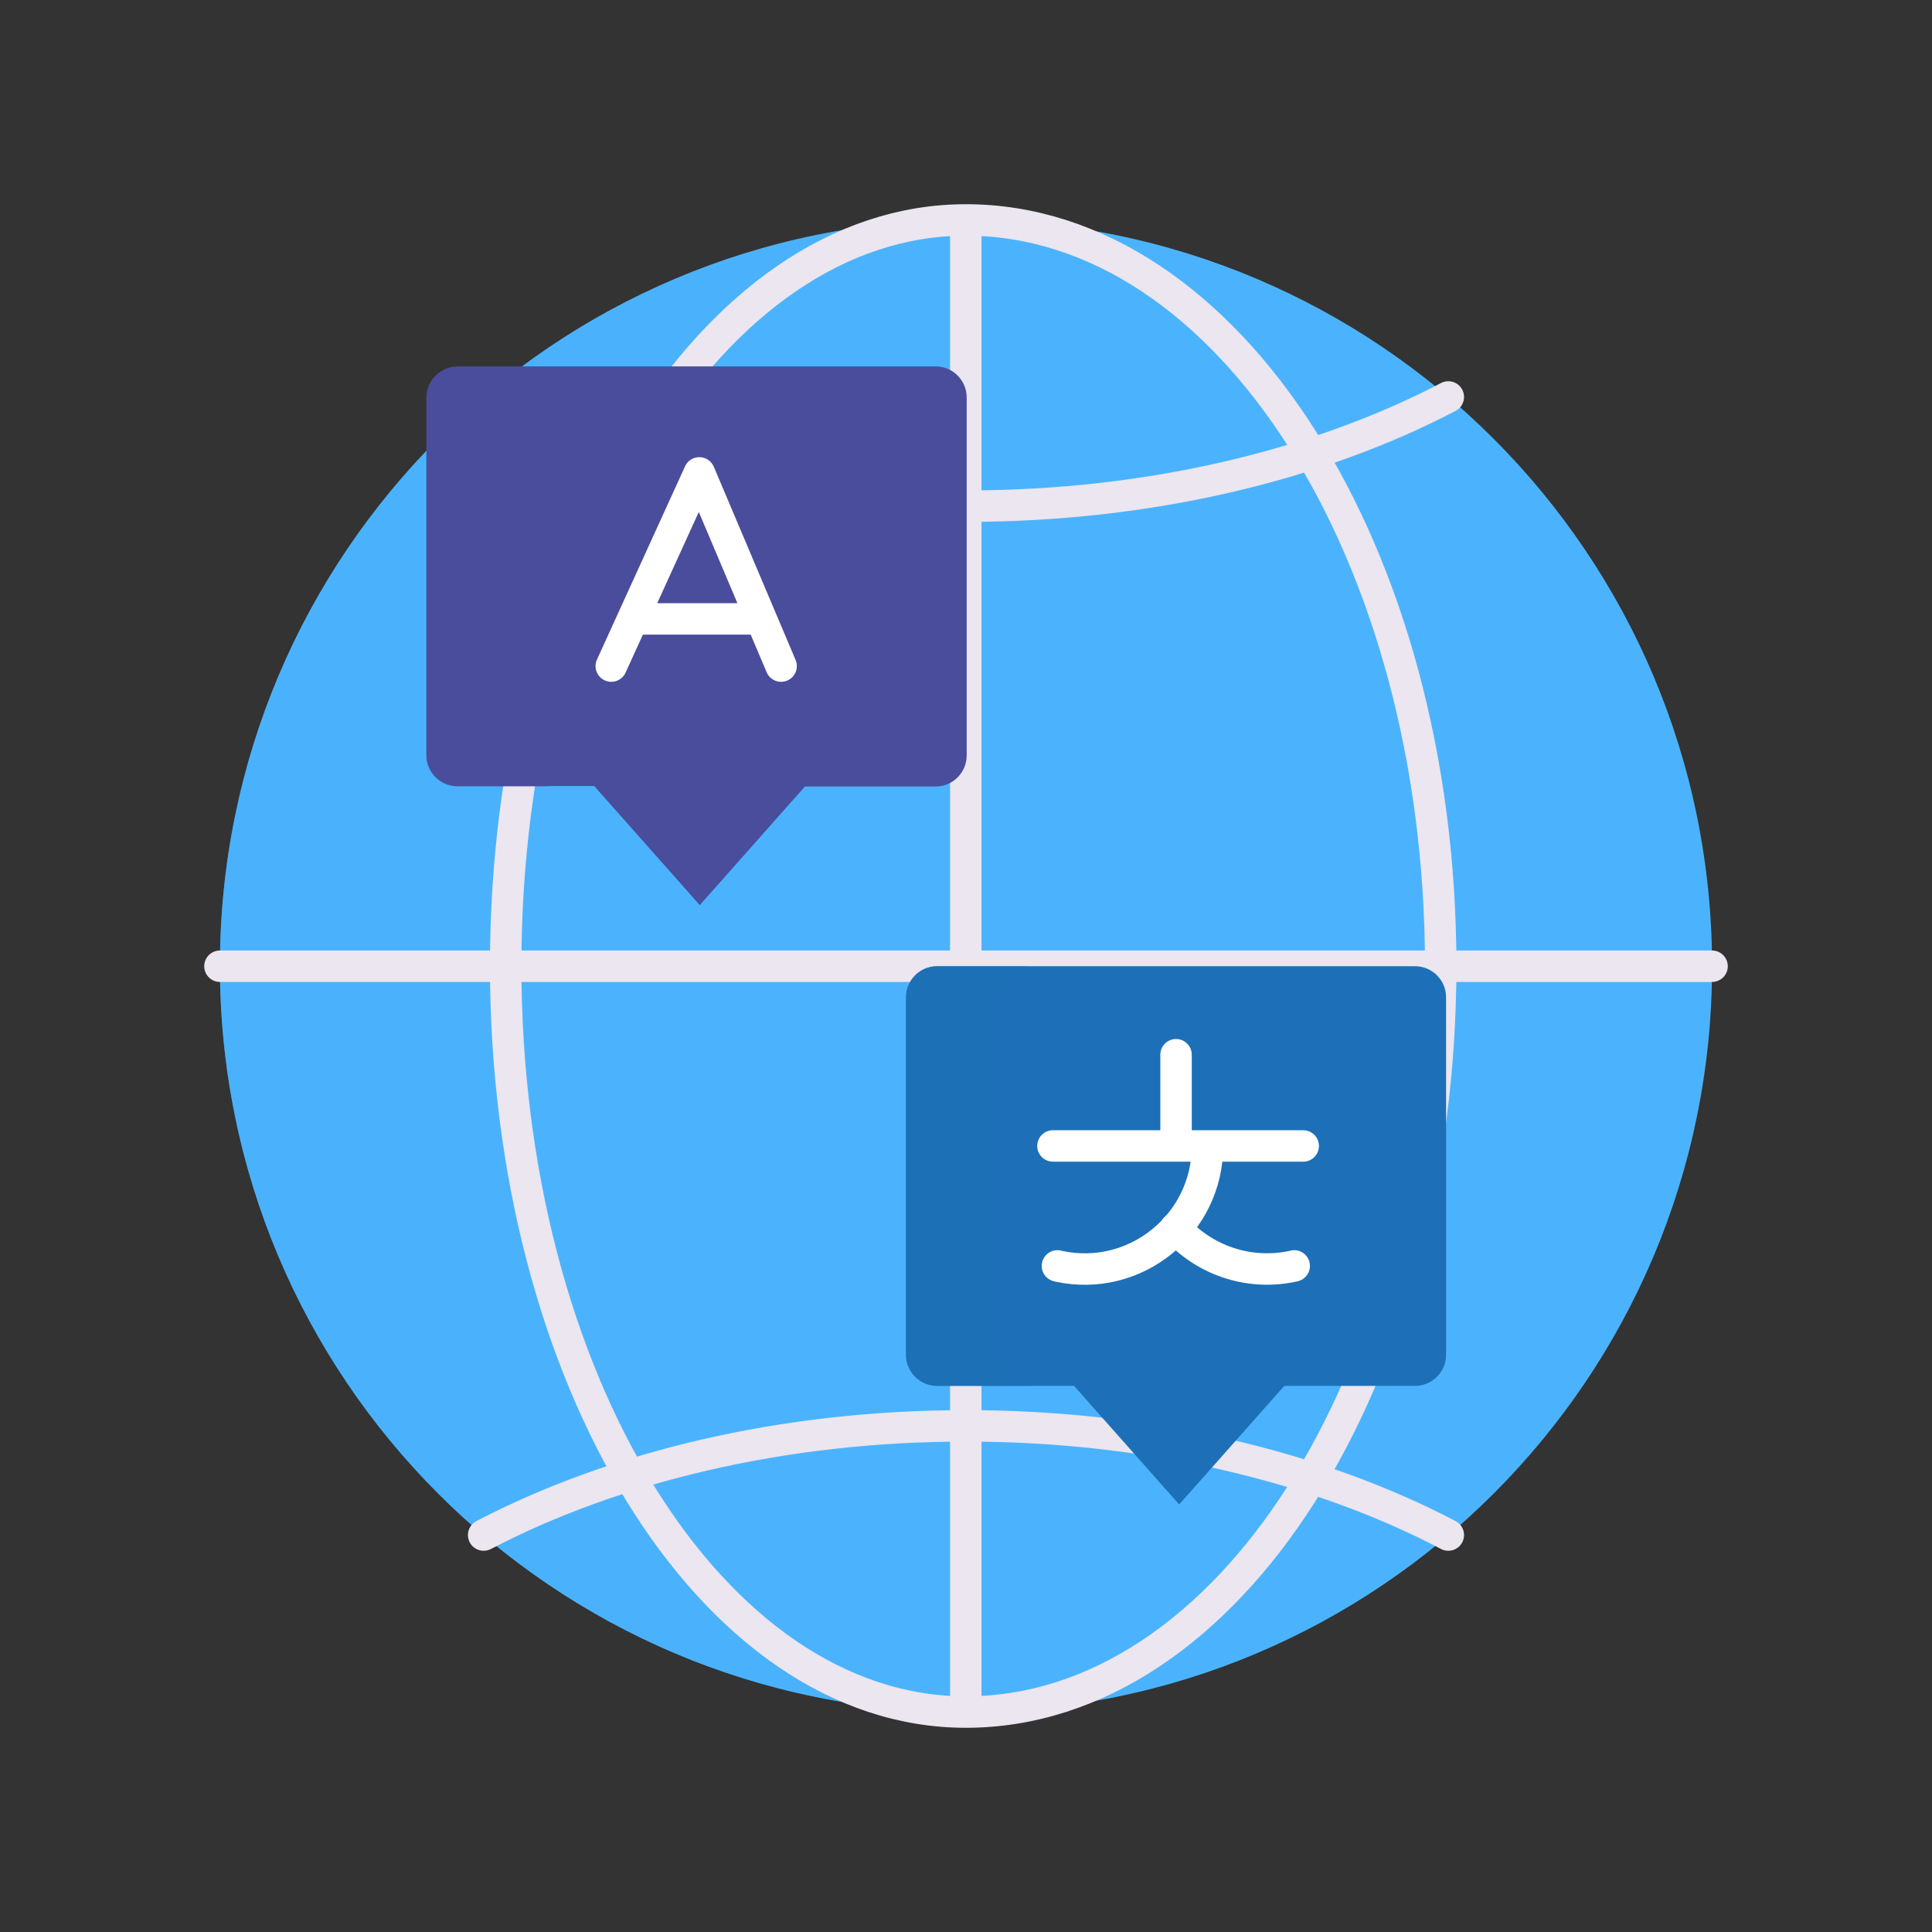
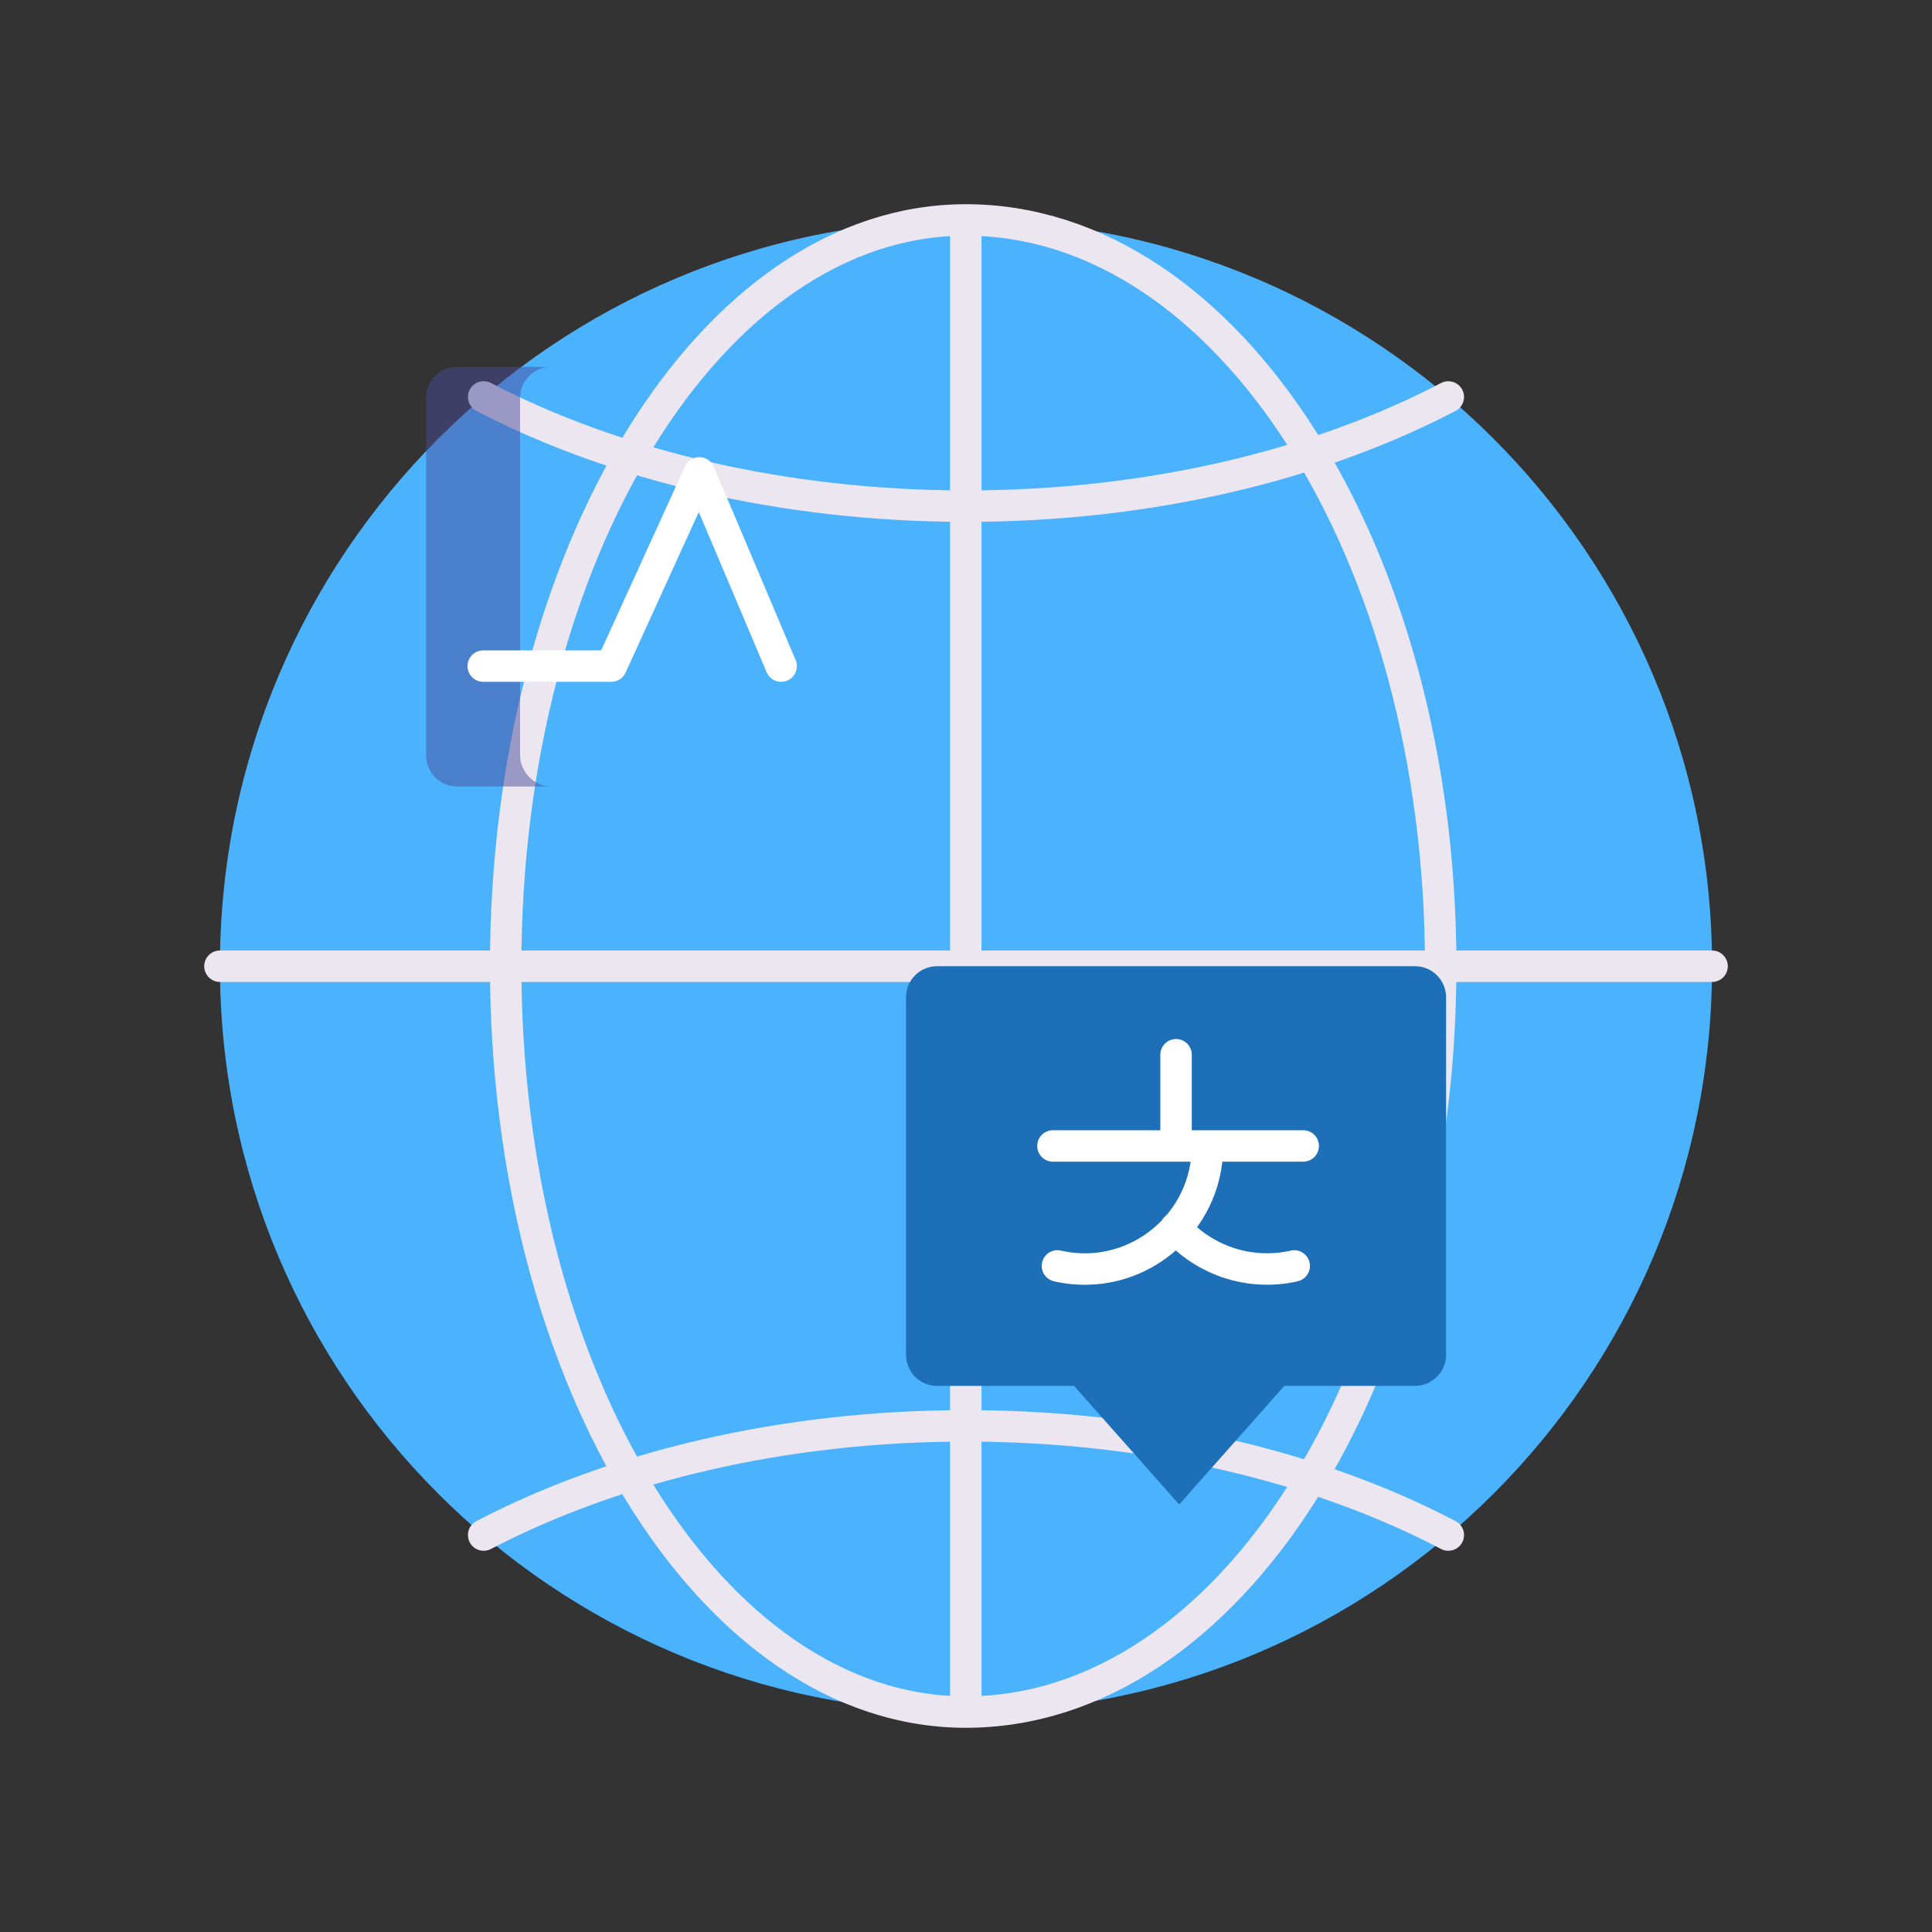
<svg xmlns="http://www.w3.org/2000/svg" width="430" height="430" fill="none" viewBox="0 0 430 430">
  <rect x="0" y="0" width="430" height="430" fill="#333333" stroke="none" />
  <path fill="#4bb3fd" d="M381.049 215.05c0 91.7-74.3 166-166.1 166s-166-74.3-166-166 74.3-166.1 166-166.1 166.1 74.4 166.1 166.1" />
-   <path fill="#4bb3fd" d="M213.649 381.05c-91.1-.7-164.7-74.8-164.7-166 0-91.3 73.6-165.3 164.7-166-55.9 1.1-101.1 75-101.1 166s45.2 164.9 101.1 166" opacity=".5" style="mix-blend-mode:multiply" />
  <path stroke="#ebe6ef" stroke-linecap="round" stroke-linejoin="round" stroke-miterlimit="10" stroke-width="7" d="M214.949 381.05c-56.6 0-102.4-74.3-102.4-166.1s45.9-166 102.4-166m0 332.1V48.95m0 332.1c58.4 0 105.7-74.3 105.7-166.1s-47.3-166-105.7-166M48.95 215.05h332.099" />
  <path stroke="#ebe6ef" stroke-linecap="round" stroke-linejoin="round" stroke-miterlimit="10" stroke-width="7" d="M322.348 88.35c-28.9 15.1-66.4 24.3-107.3 24.3s-78.4-9.2-107.4-24.3m0 253.3c28.9-15.1 66.4-24.3 107.3-24.3s78.4 9.1 107.4 24.3" />
-   <path fill="#4a4c9c" d="m132.349 175.05 23.4 26.4 23.4-26.4h29.1c3.8 0 6.9-3.1 6.9-6.9v-79.7c0-3.8-3.1-6.9-6.9-6.9h-106.4c-3.8 0-6.9 3.1-6.9 6.9v79.6c0 3.8 3.1 6.9 6.9 6.9h30.5z" />
  <path fill="#4a4c9c" d="M122.75 175.05h-21c-3.8 0-6.9-3.1-6.9-6.9v-79.6c0-3.8 3.1-6.9 6.9-6.9h20.9c-3.8 0-6.9 3.1-6.9 6.9v79.6c.1 3.8 3.2 6.9 7 6.9" opacity=".5" style="mix-blend-mode:multiply" />
-   <path stroke="#fff" stroke-linecap="round" stroke-linejoin="round" stroke-miterlimit="10" stroke-width="7" d="m173.849 148.25-18.2-43-19.6 43m33.301-10.5h-28.5" />
+   <path stroke="#fff" stroke-linecap="round" stroke-linejoin="round" stroke-miterlimit="10" stroke-width="7" d="m173.849 148.25-18.2-43-19.6 43h-28.5" />
  <path fill="#1d70b7" d="m239.048 308.45 23.4 26.4 23.4-26.4h29.1c3.8 0 6.9-3.1 6.9-6.9v-79.6c0-3.8-3.1-6.9-6.9-6.9h-106.4c-3.8 0-6.9 3.1-6.9 6.9v79.6c0 3.8 3.1 6.9 6.9 6.9z" />
-   <path fill="#1d70b7" d="M229.448 308.45h-20.9c-3.8 0-6.9-3.1-6.9-6.9v-79.6c0-3.8 3.1-6.9 6.9-6.9h20.9c-3.8 0-6.9 3.1-6.9 6.9v79.6c0 3.8 3.1 6.9 6.9 6.9" opacity=".5" style="mix-blend-mode:multiply" />
  <path stroke="#fff" stroke-linecap="round" stroke-linejoin="round" stroke-miterlimit="10" stroke-width="7" d="M234.35 255.05h55.7m-28.3-20.3v20.3m-26.4 26.7.4.1c17 3.6 33-9.4 33-26.8" />
  <path stroke="#fff" stroke-linecap="round" stroke-linejoin="round" stroke-miterlimit="10" stroke-width="7" d="M261.648 273.35c6.2 6.9 15.9 10.6 26 8.5l.4-.1" />
</svg>